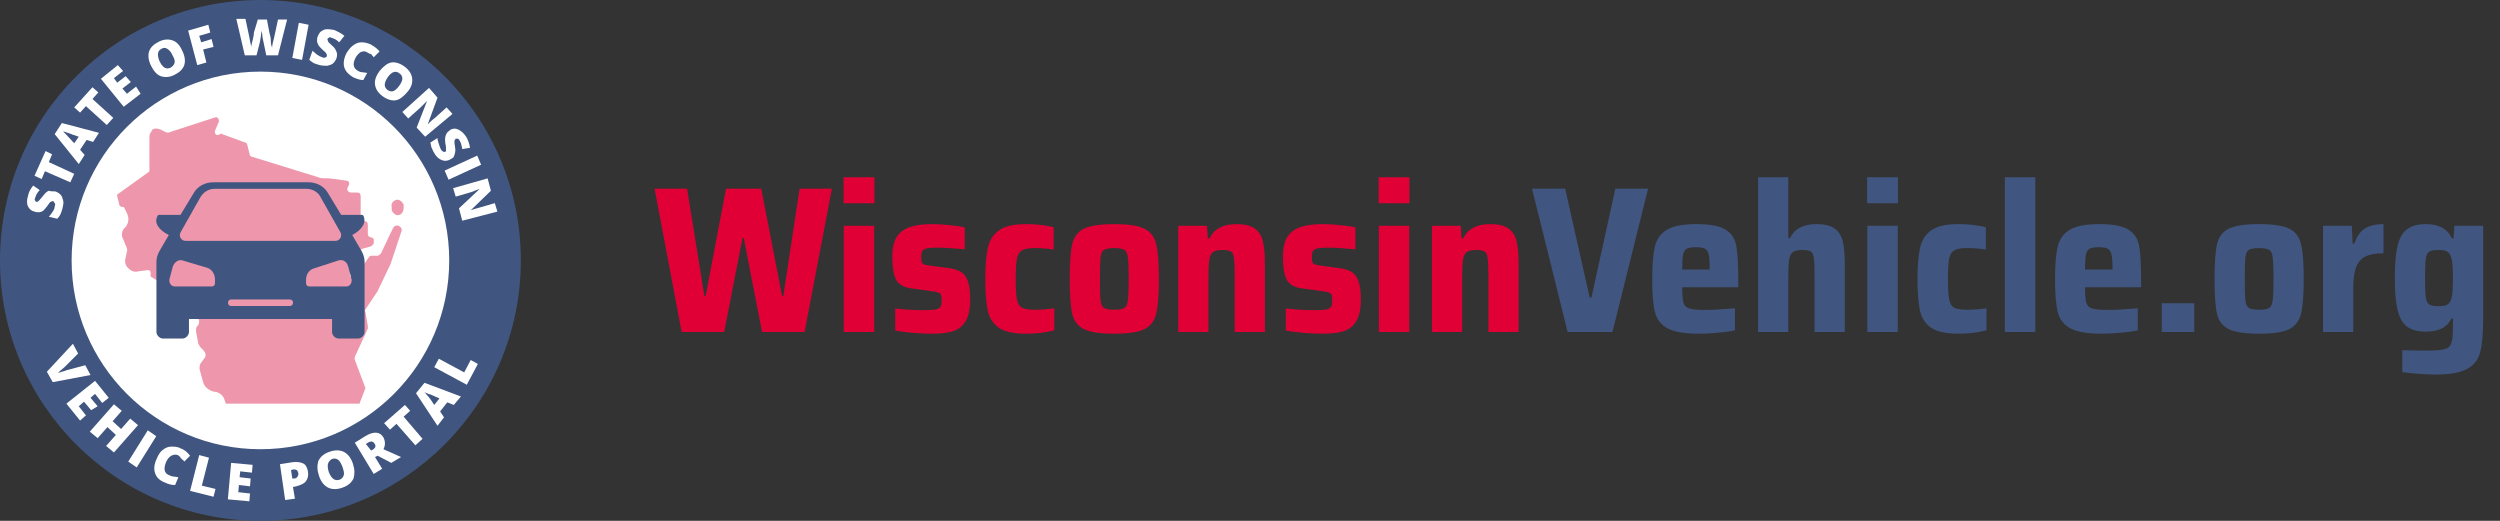
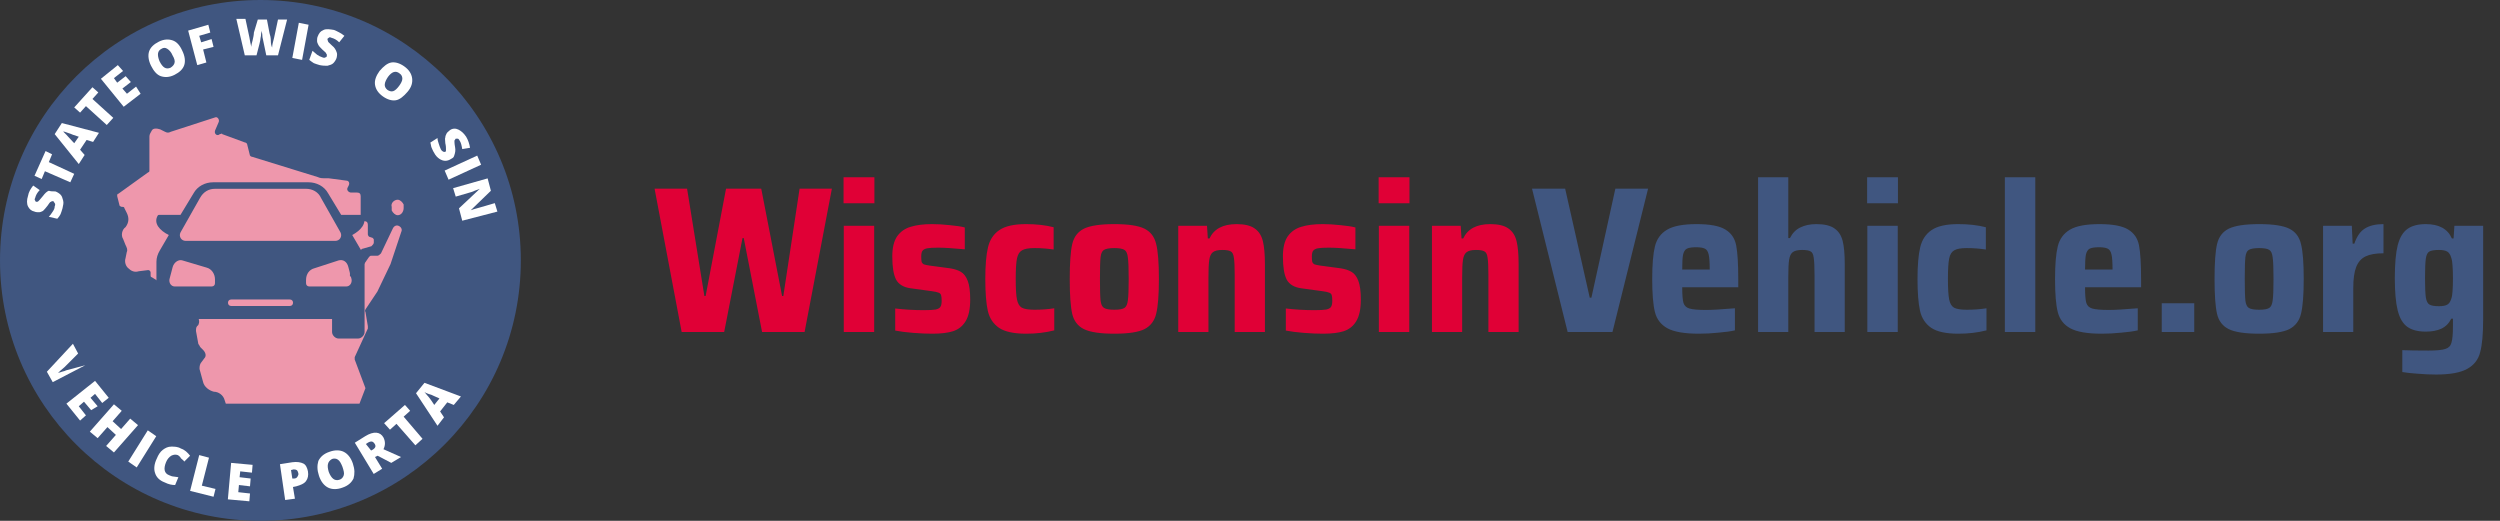
<svg xmlns="http://www.w3.org/2000/svg" width="384" height="80" viewBox="0 0 384 80" fill="none">
  <rect x="0" y="0" width="384" height="80" fill="#333333" stroke="none" />
  <g clip-path="url(#clip0_168_2053)">
    <path fill-rule="evenodd" clip-rule="evenodd" d="M40 80C17.909 80 0 62.091 0 40C0 17.909 17.909 0 40 0C62.091 0 80 17.909 80 40C80 62.091 62.091 80 40 80Z" fill="#405680" />
-     <path fill-rule="evenodd" clip-rule="evenodd" d="M40 69C23.984 69 11 56.016 11 40C11 23.984 23.984 11 40 11C56.016 11 69 23.984 69 40C69 56.016 56.016 69 40 69Z" fill="white" />
    <path d="M33.583 18.769L33.033 20.051C32.85 20.601 33.4 20.967 33.767 20.601C33.95 20.601 34.133 20.418 34.133 20.601L37.617 21.883C37.8 21.883 37.983 22.066 37.983 22.25L38.35 23.715C38.35 23.898 38.533 24.081 38.717 24.081L48.8 27.195C49.167 27.379 49.533 27.379 49.9 27.379C50.083 27.379 50.267 27.379 50.45 27.379L53.2 27.745C53.567 27.745 53.75 28.111 53.567 28.478L53.383 28.844C53.2 29.21 53.567 29.577 53.933 29.577H54.85C55.217 29.577 55.4 29.76 55.4 30.126V33.424C55.4 33.79 55.583 33.973 55.95 33.973C56.317 33.973 56.5 34.156 56.5 34.523V35.988C56.5 36.171 56.683 36.355 56.683 36.355L57.233 36.538C57.417 36.721 57.417 36.721 57.417 36.904V37.27C57.417 37.454 57.233 37.637 57.05 37.82L55.767 38.186C55.583 38.186 55.4 38.37 55.4 38.553L53.75 41.85C53.75 42.033 53.75 42.216 53.75 42.4C53.933 42.583 54.483 42.583 54.667 42.4L56.683 39.469C56.867 39.285 56.867 39.285 57.05 39.285H57.967C58.15 39.285 58.333 39.102 58.517 38.919L60.35 35.072C60.533 34.706 60.9 34.523 61.267 34.706C61.633 34.889 61.817 35.255 61.633 35.622L59.983 40.568L57.967 44.781L56.133 47.529C56.133 47.712 55.95 47.712 56.133 47.895L56.5 50.093C56.5 50.276 56.5 50.276 56.5 50.46L54.483 54.856C54.483 55.039 54.483 55.039 54.483 55.222L56.133 59.619L55.217 62H34.683L34.5 61.45C34.317 60.718 33.583 60.168 32.85 60.168C32.117 59.985 31.383 59.435 31.2 58.703L30.65 56.688C30.65 56.321 30.65 56.138 30.833 55.772L31.383 55.039C31.75 54.673 31.567 54.123 31.2 53.757L30.833 53.391C30.65 53.207 30.65 53.024 30.467 52.841L30.1 50.826C30.1 50.643 30.1 50.276 30.283 50.093L30.467 49.91C30.65 49.544 30.65 48.994 30.283 48.628L29.183 47.529C29 47.346 28.45 47.346 28.083 47.346C27.717 47.346 27.35 47.346 27.167 47.162L25.7 45.88C25.517 45.697 25.333 45.514 25.333 45.147V44.415C25.333 44.048 25.15 43.682 24.783 43.499L23.317 42.583C23.133 42.583 23.133 42.4 23.133 42.216V41.85C23.133 41.667 22.95 41.484 22.767 41.484L21.3 41.667C20.75 41.85 20.2 41.667 19.833 41.3C19.283 40.934 19.1 40.201 19.283 39.652L19.467 38.736C19.65 38.37 19.467 38.003 19.283 37.637L18.917 36.721C18.55 36.171 18.733 35.255 19.283 34.889C19.833 34.156 19.833 33.424 19.467 32.691L19.1 31.958C19.1 31.775 18.917 31.775 18.733 31.775C18.55 31.775 18.367 31.592 18.367 31.592L18 30.126C18 29.943 18 29.76 18.183 29.76L22.767 26.463C22.95 26.463 22.95 26.28 22.95 26.096V20.967C22.95 20.601 23.133 20.418 23.317 20.051C23.5 19.685 24.05 19.685 24.6 19.868L25.333 20.235C25.7 20.418 25.883 20.418 26.25 20.235L33.033 18.036C33.4 17.853 33.767 18.403 33.583 18.769Z" fill="#EE97AC" />
    <path d="M61.083 33.057C60.717 33.057 60.35 32.691 60.167 32.325V31.775C59.983 31.226 60.533 30.676 61.083 30.676C61.45 30.676 61.817 31.042 62 31.409V31.958C62 32.508 61.633 33.057 61.083 33.057Z" fill="#EE97AC" />
    <path d="M55.501 38.5L54.102 36.1C55.401 35.4 56.4 34.3 55.8 33.1C55.7 33 55.6 33 55.6 33H52.403L50.405 29.7C49.806 28.6 48.607 28 47.408 28H32.721C31.522 28 30.323 28.6 29.724 29.7L27.726 33H24.429C24.429 33 24.329 33 24.229 33.1C23.529 34.3 24.529 35.4 25.927 36.1L24.529 38.5C24.229 39 24.029 39.6 24.029 40.2V51C24.029 51.5 24.529 52 25.028 52H28.026C28.525 52 29.024 51.5 29.024 51V49H51.005V51C51.005 51.5 51.504 52 52.004 52H55.001C55.501 52 56 51.5 56 51V40.2C56 39.6 55.8 39 55.501 38.5ZM27.726 35.7L30.723 30.4C31.223 29.5 32.022 29 33.021 29H47.008C48.007 29 48.907 29.5 49.306 30.4L52.303 35.7C52.603 36.3 52.203 37 51.504 37H28.525C27.826 37 27.426 36.3 27.726 35.7ZM33.021 43.5C33.021 43.8 32.821 44 32.521 44H26.826C26.327 44 25.927 43.5 26.027 42.9L26.527 41C26.727 40.3 27.426 39.8 28.026 40L31.722 41.1C32.521 41.3 33.021 42.1 33.021 42.9V43.5ZM44.511 47H35.519C35.219 47 35.019 46.8 35.019 46.5C35.019 46.2 35.219 46 35.519 46H44.511C44.81 46 45.01 46.2 45.01 46.5C45.01 46.8 44.81 47 44.511 47ZM53.203 44H47.508C47.208 44 47.008 43.8 47.008 43.5V43C47.008 42.1 47.508 41.4 48.307 41.2L52.004 40C52.703 39.8 53.303 40.2 53.502 41L54.002 42.9C54.102 43.5 53.702 44 53.203 44Z" fill="#405680" />
-     <path d="M13.1 56.1L13.9 57.6L8.1 58.7L7.2 57.1L11.2 52.8L12 54.3L9.9 56.4C9.4 56.8 9.1 57.1 8.9 57.3C9.1 57.2 9.3 57.2 9.5 57.1C9.8 57 10 57 10.1 56.9L13.1 56.1Z" fill="white" />
+     <path d="M13.1 56.1L8.1 58.7L7.2 57.1L11.2 52.8L12 54.3L9.9 56.4C9.4 56.8 9.1 57.1 8.9 57.3C9.1 57.2 9.3 57.2 9.5 57.1C9.8 57 10 57 10.1 56.9L13.1 56.1Z" fill="white" />
    <path d="M12.3 64.6L10.2 62L14.6 58.5L16.7 61.1L15.7 61.9L14.6 60.5L13.9 61.1L15 62.4L14 63L12.9 61.7L12.1 62.4L13.2 63.8L12.3 64.6Z" fill="white" />
    <path d="M17.5 69.5L16.3 68.5L17.8 66.8L16.5 65.6L15 67.3L13.8 66.3L17.5 62.1L18.7 63.1L17.3 64.7L18.6 65.9L20 64.3L21.2 65.3L17.5 69.5Z" fill="white" />
    <path d="M19.7 70.9L22.7 66.1L24 67L21 71.8L19.7 70.9Z" fill="white" />
    <path d="M27.3 69.9C27 69.8 26.7 69.8 26.3 70C26 70.2 25.7 70.5 25.5 71C25.1 72 25.2 72.7 26 73C26.2 73.1 26.5 73.2 26.7 73.2C26.9 73.2 27.2 73.3 27.4 73.3L26.9 74.5C26.4 74.5 25.9 74.4 25.3 74.1C24.5 73.8 24 73.3 23.8 72.6C23.6 72 23.7 71.2 24.1 70.4C24.3 69.9 24.6 69.4 25 69.1C25.4 68.8 25.8 68.6 26.3 68.6C26.8 68.6 27.3 68.6 27.8 68.9C28.4 69.1 28.8 69.5 29.2 70L28.3 70.9C28.2 70.7 28 70.6 27.8 70.4C27.7 70.2 27.5 70 27.3 69.9Z" fill="white" />
    <path d="M29.2 75.4L30.6 69.9L32.1 70.3L31 74.6L33.1 75.1L32.8 76.3L29.2 75.4Z" fill="white" />
    <path d="M38.3 77L35 76.7L35.5 71.1L38.8 71.4L38.7 72.6L36.9 72.4L36.8 73.3L38.5 73.5L38.4 74.7L36.7 74.5L36.6 75.6L38.4 75.8L38.3 77Z" fill="white" />
    <path d="M47.3 72.4C47.4 73 47.3 73.5 47 73.9C46.7 74.3 46.2 74.5 45.5 74.7L45 74.8L45.3 76.6L43.8 76.8L43 71.3L44.9 71C45.6 70.9 46.2 71 46.6 71.2C47 71.4 47.2 71.9 47.3 72.4ZM44.9 73.5H45.2C45.4 73.5 45.6 73.4 45.7 73.2C45.8 73 45.9 72.9 45.8 72.6C45.7 72.2 45.5 72.1 45.1 72.1L44.7 72.2L44.9 73.5Z" fill="white" />
    <path d="M54.2 71.2C54.5 72.1 54.5 72.8 54.3 73.5C54 74.1 53.5 74.6 52.6 74.9C51.8 75.2 51 75.2 50.4 74.9C49.8 74.6 49.3 74 49 73.1C48.7 72.2 48.7 71.5 48.9 70.8C49.2 70.2 49.7 69.7 50.6 69.4C51.4 69.1 52.2 69.1 52.8 69.4C53.4 69.7 53.9 70.3 54.2 71.2ZM50.5 72.5C50.9 73.5 51.4 73.9 52.1 73.7C52.5 73.6 52.7 73.3 52.8 73C52.9 72.7 52.8 72.3 52.6 71.7C52.4 71.2 52.2 70.8 51.9 70.6C51.6 70.4 51.3 70.4 51 70.5C50.3 70.9 50.2 71.5 50.5 72.5Z" fill="white" />
    <path d="M57.6 70.2L58.7 72L57.4 72.8L54.5 68L56.1 67C57.4 66.2 58.4 66.3 58.9 67.2C59.2 67.8 59.2 68.4 58.9 69L61.6 70.2L60.1 71.1L58 70L57.6 70.2ZM57 69.2L57.2 69.1C57.7 68.8 57.8 68.5 57.5 68.1C57.3 67.8 57 67.7 56.5 68L56.2 68.2L57 69.2Z" fill="white" />
    <path d="M64.9 67.4L63.8 68.4L60.9 65.1L59.9 66L59 65L62.2 62.2L63 63.1L62 64L64.9 67.4Z" fill="white" />
    <path d="M69.7 62.2L68.7 61.8L67.6 63.2L68.2 64.1L67.2 65.4L63.9 60.4L65.2 58.8L70.8 60.9L69.7 62.2ZM67.5 61.2L66.6 60.8C66.4 60.7 66.2 60.6 65.8 60.5C65.5 60.4 65.3 60.3 65.2 60.2C65.3 60.3 65.4 60.5 65.6 60.7C65.8 60.9 66.2 61.4 66.7 62.2L67.5 61.2Z" fill="white" />
-     <path d="M71.7 59.1L66.7 56.4L67.4 55.1L71.3 57.2L72.3 55.3L73.4 55.9L71.7 59.1Z" fill="white" />
    <path d="M8.5 29.4C8.8 29.5 9.1 29.7 9.3 29.9C9.5 30.1 9.6 30.4 9.7 30.8C9.8 31.2 9.7 31.5 9.6 32C9.5 32.4 9.4 32.6 9.3 32.9C9.2 33.1 9 33.4 8.8 33.6L7.5 33.3C7.7 33.1 7.9 32.8 8.1 32.5C8.3 32.2 8.4 32 8.4 31.7C8.5 31.5 8.5 31.3 8.4 31.2C8.3 31.1 8.3 31 8.2 30.9C8.1 30.9 8.1 30.9 8 30.9C7.9 30.9 7.9 31 7.8 31C7.7 31 7.5 31.3 7.3 31.6C7 32 6.8 32.2 6.6 32.4C6.4 32.5 6.2 32.6 6 32.6C5.8 32.6 5.5 32.6 5.3 32.5C4.8 32.4 4.5 32.1 4.3 31.7C4.1 31.3 4.1 30.7 4.3 30.1C4.4 29.5 4.7 29 5.1 28.5L6.1 29.2C5.7 29.6 5.5 30 5.4 30.4C5.3 30.6 5.3 30.7 5.4 30.8C5.4 30.9 5.5 31 5.6 31C5.7 31 5.8 31 5.9 30.9C6 30.8 6.2 30.6 6.6 30.1C6.9 29.7 7.2 29.4 7.5 29.3C7.8 29.4 8.1 29.4 8.5 29.4Z" fill="white" />
    <path d="M11.4 26.7L10.8 28L6.9 26.3L6.4 27.5L5.3 27L7 23.2L8 23.7L7.5 24.9L11.4 26.7Z" fill="white" />
    <path d="M14.3 21.8L13.3 21.5L12.3 23L13 23.8L12.1 25.2L8.4 20.6L9.5 18.9L15.2 20.4L14.3 21.8ZM12.1 21L11.2 20.7C11 20.6 10.7 20.5 10.4 20.4C10.1 20.3 9.9 20.2 9.7 20.2C9.8 20.3 9.9 20.4 10.2 20.7C10.4 20.9 10.8 21.4 11.4 22L12.1 21Z" fill="white" />
    <path d="M17.4 18.1L16.4 19.2L13.2 16.3L12.3 17.3L11.4 16.5L14.2 13.4L15.1 14.2L14.2 15.2L17.4 18.1Z" fill="white" />
    <path d="M21.6 14.4L19 16.4L15.5 12.1L18.1 10L18.9 10.9L17.5 12L18 12.7L19.3 11.7L20.1 12.6L18.8 13.6L19.5 14.4L20.9 13.3L21.6 14.4Z" fill="white" />
    <path d="M28 7.8C28.4 8.6 28.5 9.4 28.3 10C28.1 10.6 27.6 11.1 26.8 11.5C26 11.9 25.3 11.9 24.7 11.7C24.1 11.5 23.6 10.9 23.2 10.1C22.8 9.3 22.7 8.5 22.9 7.9C23.1 7.3 23.6 6.8 24.4 6.4C25.2 6 25.9 6 26.5 6.2C27.1 6.4 27.6 6.9 28 7.8ZM24.5 9.4C25 10.4 25.5 10.7 26.2 10.4C26.5 10.2 26.7 10 26.8 9.7C26.9 9.4 26.8 9 26.5 8.5C26.3 8 26 7.7 25.7 7.5C25.4 7.3 25.1 7.3 24.8 7.5C24.2 7.8 24.1 8.4 24.5 9.4Z" fill="white" />
    <path d="M31.7 9.6L30.3 10L28.9 4.7L32 3.8L32.3 5L30.6 5.5L30.9 6.5L32.5 6L32.8 7.2L31.2 7.6L31.7 9.6Z" fill="white" />
    <path d="M42.7 8.5H40.9L40.4 6.1C40.4 6 40.3 5.8 40.3 5.5C40.3 5.2 40.2 4.9 40.2 4.7C40.2 4.9 40.1 5.1 40.1 5.3C40.1 5.6 40 5.8 40 6C40 6.2 39.8 7 39.4 8.5H37.6L36.3 2.9H37.7L38.3 5.7C38.4 6.3 38.5 6.8 38.6 7.2C38.6 6.9 38.7 6.6 38.8 6.2C38.9 5.8 39 5.3 39 5L39.6 3H41L41.4 5.1C41.5 5.4 41.6 5.8 41.6 6.3C41.6 6.8 41.7 7.1 41.8 7.3C41.8 7 41.9 6.5 42.1 5.8L42.7 3H44.1L42.7 8.5Z" fill="white" />
    <path d="M44.9 8.9L45.9 3.5L47.4 3.8L46.4 9.2L44.9 8.9Z" fill="white" />
    <path d="M51.7 8.9C51.6 9.2 51.4 9.5 51.2 9.7C51 9.9 50.7 10 50.3 10.1C49.9 10.1 49.6 10.1 49.1 10C48.7 9.9 48.5 9.8 48.2 9.7C48 9.6 47.8 9.4 47.5 9.2L48 7.8C48.2 8 48.5 8.2 48.7 8.4C49 8.6 49.2 8.7 49.5 8.8C49.7 8.9 49.9 8.9 50 8.8C50.1 8.8 50.2 8.7 50.2 8.6C50.2 8.5 50.2 8.5 50.2 8.4C50.2 8.3 50.1 8.3 50.1 8.2C50.1 8.1 49.8 7.9 49.5 7.6C49.2 7.3 49 7.1 48.9 6.9C48.8 6.7 48.7 6.5 48.7 6.3C48.7 6.1 48.7 5.8 48.8 5.6C49 5.1 49.2 4.8 49.7 4.6C50.1 4.4 50.7 4.5 51.3 4.6C51.8 4.8 52.4 5.1 52.9 5.5L52.1 6.5C51.7 6.1 51.3 5.9 50.9 5.8C50.7 5.7 50.6 5.7 50.5 5.8C50.4 5.9 50.3 5.9 50.3 6C50.3 6.1 50.3 6.2 50.4 6.3C50.3 6.4 50.6 6.6 51 7C51.4 7.3 51.6 7.7 51.7 8C51.8 8.2 51.8 8.5 51.7 8.9Z" fill="white" />
-     <path d="M56.3 8C56 7.8 55.7 7.9 55.4 8C55.1 8.2 54.8 8.5 54.6 8.9C54.1 9.9 54.3 10.5 55 10.9C55.2 11 55.4 11.1 55.7 11.1C55.9 11.1 56.2 11.2 56.4 11.2L55.8 12.3C55.3 12.3 54.8 12.1 54.3 11.9C53.6 11.5 53.1 11 52.9 10.4C52.7 9.8 52.8 9 53.2 8.2C53.5 7.7 53.8 7.3 54.2 7C54.6 6.7 55 6.5 55.5 6.5C56 6.5 56.4 6.6 56.9 6.8C57.4 7.1 57.9 7.4 58.3 7.9L57.4 8.8C57.3 8.6 57.1 8.5 57 8.3C56.7 8.3 56.6 8.1 56.3 8Z" fill="white" />
    <path d="M62.6 14.1C62 14.8 61.4 15.3 60.8 15.4C60.2 15.5 59.5 15.3 58.8 14.8C58.1 14.3 57.7 13.7 57.6 13C57.5 12.3 57.8 11.6 58.3 10.9C58.9 10.2 59.5 9.7 60.1 9.6C60.7 9.5 61.4 9.7 62.1 10.2C62.8 10.7 63.2 11.3 63.3 12C63.4 12.7 63.2 13.4 62.6 14.1ZM59.6 11.8C59 12.7 58.9 13.3 59.5 13.8C59.8 14 60.1 14.1 60.4 14C60.7 13.9 61 13.6 61.3 13.2C61.6 12.8 61.8 12.4 61.8 12.1C61.8 11.8 61.7 11.5 61.4 11.3C60.8 10.8 60.2 11 59.6 11.8Z" fill="white" />
-     <path d="M65.3 21L64 19.6L65.6 15.5C65.2 15.9 64.8 16.3 64.6 16.5L62.7 18.2L61.8 17.2L65.9 13.5L67.2 15L65.7 19.1C66.1 18.7 66.4 18.4 66.7 18.2L68.6 16.5L69.5 17.5L65.3 21Z" fill="white" />
    <path d="M69.3 24.4C69 24.6 68.7 24.7 68.4 24.7C68.1 24.7 67.8 24.6 67.5 24.4C67.2 24.2 66.9 23.9 66.7 23.5C66.5 23.2 66.4 22.9 66.3 22.7C66.2 22.5 66.2 22.2 66.1 21.9L67.2 21.2C67.2 21.5 67.3 21.8 67.4 22.1C67.5 22.4 67.6 22.7 67.7 22.9C67.8 23.1 67.9 23.2 68.1 23.3C68.3 23.4 68.3 23.3 68.4 23.3C68.5 23.3 68.5 23.2 68.5 23.1C68.5 23 68.5 22.9 68.5 22.8C68.5 22.7 68.5 22.4 68.4 22C68.4 21.6 68.3 21.3 68.4 21.1C68.4 20.9 68.5 20.7 68.6 20.5C68.7 20.3 68.9 20.2 69.1 20C69.5 19.7 70 19.7 70.4 19.9C70.8 20.1 71.2 20.4 71.6 21C71.9 21.5 72.1 22.1 72.2 22.7L71 22.9C70.9 22.3 70.8 21.9 70.6 21.6C70.5 21.4 70.4 21.3 70.3 21.3C70.2 21.3 70.1 21.3 70 21.3C69.9 21.4 69.9 21.5 69.8 21.6C69.8 21.7 69.8 22.1 69.9 22.6C70 23.1 69.9 23.5 69.8 23.8C69.7 24.1 69.7 24.2 69.3 24.4Z" fill="white" />
    <path d="M68.3 26.2L73.3 23.9L73.9 25.3L68.9 27.6L68.3 26.2Z" fill="white" />
    <path d="M71 33.9L70.5 32L73.7 29C73.1 29.2 72.7 29.4 72.4 29.5L70 30.2L69.6 28.9L74.9 27.4L75.4 29.3L72.3 32.3C72.8 32.1 73.3 32 73.6 31.9L76 31.2L76.4 32.5L71 33.9Z" fill="white" />
  </g>
  <path d="M117.056 51L114.24 36.568H114.048L111.232 51H104.704L100.544 28.984H105.536L108.192 45.464H108.384L111.52 28.984H116.928L120.128 45.464H120.32L122.816 28.984H127.776L123.584 51H117.056ZM129.571 31.224V27.224H134.307V31.224H129.571ZM129.603 51V34.68H134.275V51H129.603ZM143.231 51.256C142.314 51.256 141.322 51.213 140.255 51.128C139.189 51.043 138.271 50.925 137.503 50.776V47.384C138.911 47.555 140.383 47.64 141.919 47.64C142.751 47.64 143.349 47.608 143.711 47.544C144.095 47.459 144.341 47.32 144.447 47.128C144.575 46.936 144.639 46.627 144.639 46.2C144.639 45.773 144.607 45.475 144.543 45.304C144.479 45.133 144.351 45.016 144.159 44.952C143.967 44.867 143.626 44.792 143.135 44.728L139.871 44.28C138.783 44.131 138.037 43.683 137.631 42.936C137.247 42.189 137.055 41.005 137.055 39.384C137.055 38.061 137.301 37.037 137.791 36.312C138.303 35.587 138.997 35.096 139.871 34.84C140.746 34.563 141.845 34.424 143.167 34.424C144.021 34.424 144.927 34.477 145.887 34.584C146.847 34.669 147.615 34.787 148.191 34.936V38.296C146.399 38.125 145.034 38.04 144.095 38.04C143.349 38.04 142.794 38.072 142.431 38.136C142.09 38.2 141.845 38.328 141.695 38.52C141.567 38.691 141.503 38.979 141.503 39.384C141.503 39.789 141.525 40.077 141.567 40.248C141.631 40.397 141.738 40.515 141.887 40.6C142.058 40.664 142.357 40.728 142.783 40.792L145.887 41.208C146.591 41.315 147.157 41.496 147.583 41.752C148.031 42.008 148.383 42.467 148.639 43.128C148.895 43.789 149.023 44.749 149.023 46.008C149.023 47.459 148.789 48.568 148.319 49.336C147.871 50.083 147.231 50.595 146.399 50.872C145.589 51.128 144.533 51.256 143.231 51.256ZM161.935 50.744C160.612 51.085 159.172 51.256 157.615 51.256C155.737 51.256 154.351 50.957 153.455 50.36C152.559 49.741 151.983 48.867 151.727 47.736C151.471 46.584 151.343 44.952 151.343 42.84C151.343 40.749 151.481 39.128 151.759 37.976C152.036 36.824 152.612 35.949 153.487 35.352C154.383 34.733 155.748 34.424 157.583 34.424C159.183 34.424 160.601 34.584 161.839 34.904V38.328C160.879 38.179 159.897 38.104 158.895 38.104C157.999 38.104 157.359 38.221 156.975 38.456C156.591 38.669 156.335 39.085 156.207 39.704C156.079 40.323 156.015 41.368 156.015 42.84C156.015 44.333 156.079 45.389 156.207 46.008C156.335 46.627 156.58 47.043 156.943 47.256C157.327 47.469 157.977 47.576 158.895 47.576C160.004 47.576 161.017 47.501 161.935 47.352V50.744ZM171.159 51.256C169.005 51.256 167.447 51.021 166.487 50.552C165.549 50.083 164.951 49.304 164.695 48.216C164.439 47.107 164.311 45.315 164.311 42.84C164.311 40.365 164.439 38.584 164.695 37.496C164.951 36.387 165.549 35.597 166.487 35.128C167.447 34.659 169.005 34.424 171.159 34.424C173.314 34.424 174.861 34.659 175.799 35.128C176.738 35.597 177.335 36.387 177.591 37.496C177.869 38.584 178.007 40.365 178.007 42.84C178.007 45.293 177.869 47.075 177.591 48.184C177.335 49.272 176.738 50.061 175.799 50.552C174.861 51.021 173.314 51.256 171.159 51.256ZM171.159 47.576C171.927 47.576 172.45 47.48 172.727 47.288C173.005 47.096 173.175 46.712 173.239 46.136C173.325 45.56 173.367 44.461 173.367 42.84C173.367 41.219 173.325 40.12 173.239 39.544C173.175 38.947 173.005 38.563 172.727 38.392C172.45 38.2 171.927 38.104 171.159 38.104C170.391 38.104 169.858 38.2 169.559 38.392C169.282 38.563 169.111 38.936 169.047 39.512C168.983 40.088 168.951 41.197 168.951 42.84C168.951 44.483 168.983 45.592 169.047 46.168C169.111 46.723 169.282 47.096 169.559 47.288C169.858 47.48 170.391 47.576 171.159 47.576ZM189.65 42.264C189.65 40.963 189.607 40.067 189.522 39.576C189.458 39.064 189.298 38.744 189.042 38.616C188.807 38.467 188.37 38.392 187.73 38.392C187.069 38.392 186.589 38.509 186.29 38.744C186.013 38.957 185.831 39.341 185.746 39.896C185.661 40.429 185.618 41.315 185.618 42.552V51H180.978V34.68H185.394L185.522 36.632H185.778C186.461 35.16 187.847 34.424 189.938 34.424C191.175 34.424 192.103 34.648 192.722 35.096C193.341 35.523 193.757 36.163 193.97 37.016C194.183 37.869 194.29 39.043 194.29 40.536V51H189.65V42.264ZM203.231 51.256C202.314 51.256 201.322 51.213 200.255 51.128C199.189 51.043 198.271 50.925 197.503 50.776V47.384C198.911 47.555 200.383 47.64 201.919 47.64C202.751 47.64 203.349 47.608 203.711 47.544C204.095 47.459 204.341 47.32 204.447 47.128C204.575 46.936 204.639 46.627 204.639 46.2C204.639 45.773 204.607 45.475 204.543 45.304C204.479 45.133 204.351 45.016 204.159 44.952C203.967 44.867 203.626 44.792 203.135 44.728L199.871 44.28C198.783 44.131 198.037 43.683 197.631 42.936C197.247 42.189 197.055 41.005 197.055 39.384C197.055 38.061 197.301 37.037 197.791 36.312C198.303 35.587 198.997 35.096 199.871 34.84C200.746 34.563 201.845 34.424 203.167 34.424C204.021 34.424 204.927 34.477 205.887 34.584C206.847 34.669 207.615 34.787 208.191 34.936V38.296C206.399 38.125 205.034 38.04 204.095 38.04C203.349 38.04 202.794 38.072 202.431 38.136C202.09 38.2 201.845 38.328 201.695 38.52C201.567 38.691 201.503 38.979 201.503 39.384C201.503 39.789 201.525 40.077 201.567 40.248C201.631 40.397 201.738 40.515 201.887 40.6C202.058 40.664 202.357 40.728 202.783 40.792L205.887 41.208C206.591 41.315 207.157 41.496 207.583 41.752C208.031 42.008 208.383 42.467 208.639 43.128C208.895 43.789 209.023 44.749 209.023 46.008C209.023 47.459 208.789 48.568 208.319 49.336C207.871 50.083 207.231 50.595 206.399 50.872C205.589 51.128 204.533 51.256 203.231 51.256ZM211.759 31.224V27.224H216.495V31.224H211.759ZM211.791 51V34.68H216.463V51H211.791ZM228.619 42.264C228.619 40.963 228.576 40.067 228.491 39.576C228.427 39.064 228.267 38.744 228.011 38.616C227.776 38.467 227.339 38.392 226.699 38.392C226.037 38.392 225.557 38.509 225.259 38.744C224.981 38.957 224.8 39.341 224.715 39.896C224.629 40.429 224.587 41.315 224.587 42.552V51H219.947V34.68H224.363L224.491 36.632H224.747C225.429 35.16 226.816 34.424 228.907 34.424C230.144 34.424 231.072 34.648 231.691 35.096C232.309 35.523 232.725 36.163 232.939 37.016C233.152 37.869 233.259 39.043 233.259 40.536V51H228.619V42.264Z" fill="#E00036" />
  <path d="M240.792 51L235.32 28.984H240.408L244.184 45.72H244.44L248.12 28.984H253.144L247.672 51H240.792ZM266.996 44.12H258.388C258.388 45.272 258.452 46.072 258.58 46.52C258.708 46.947 259.007 47.235 259.476 47.384C259.967 47.533 260.82 47.608 262.036 47.608C262.953 47.608 264.436 47.523 266.484 47.352V50.744C265.844 50.893 265.001 51.011 263.956 51.096C262.932 51.203 261.929 51.256 260.948 51.256C258.751 51.256 257.14 50.979 256.116 50.424C255.113 49.869 254.473 49.037 254.196 47.928C253.919 46.819 253.78 45.133 253.78 42.872C253.78 40.653 253.919 38.979 254.196 37.848C254.473 36.717 255.092 35.864 256.052 35.288C257.012 34.712 258.527 34.424 260.596 34.424C262.644 34.424 264.116 34.701 265.012 35.256C265.908 35.789 266.463 36.6 266.676 37.688C266.889 38.776 266.996 40.504 266.996 42.872V44.12ZM260.532 37.976C259.871 37.976 259.391 38.051 259.092 38.2C258.815 38.349 258.623 38.659 258.516 39.128C258.431 39.576 258.388 40.333 258.388 41.4H262.612C262.612 40.312 262.559 39.544 262.452 39.096C262.345 38.627 262.153 38.328 261.876 38.2C261.599 38.051 261.151 37.976 260.532 37.976ZM278.713 42.264C278.713 40.963 278.67 40.067 278.585 39.576C278.521 39.064 278.361 38.744 278.105 38.616C277.87 38.467 277.433 38.392 276.793 38.392C276.131 38.392 275.651 38.509 275.353 38.744C275.075 38.957 274.894 39.341 274.809 39.896C274.723 40.429 274.681 41.315 274.681 42.552V51H270.041V27.224H274.681V36.568H274.937C275.321 35.8 275.854 35.256 276.536 34.936C277.219 34.595 278.041 34.424 279.001 34.424C280.238 34.424 281.166 34.648 281.785 35.096C282.403 35.523 282.819 36.163 283.033 37.016C283.246 37.869 283.353 39.032 283.353 40.504V51H278.713V42.264ZM286.79 31.224V27.224H291.526V31.224H286.79ZM286.822 51V34.68H291.494V51H286.822ZM305.122 50.744C303.799 51.085 302.359 51.256 300.802 51.256C298.925 51.256 297.538 50.957 296.642 50.36C295.746 49.741 295.17 48.867 294.914 47.736C294.658 46.584 294.53 44.952 294.53 42.84C294.53 40.749 294.669 39.128 294.946 37.976C295.223 36.824 295.799 35.949 296.674 35.352C297.57 34.733 298.935 34.424 300.77 34.424C302.37 34.424 303.789 34.584 305.026 34.904V38.328C304.066 38.179 303.085 38.104 302.082 38.104C301.186 38.104 300.546 38.221 300.162 38.456C299.778 38.669 299.522 39.085 299.394 39.704C299.266 40.323 299.202 41.368 299.202 42.84C299.202 44.333 299.266 45.389 299.394 46.008C299.522 46.627 299.767 47.043 300.13 47.256C300.514 47.469 301.165 47.576 302.082 47.576C303.191 47.576 304.205 47.501 305.122 47.352V50.744ZM307.947 51V27.224H312.619V51H307.947ZM328.871 44.12H320.263C320.263 45.272 320.327 46.072 320.455 46.52C320.583 46.947 320.882 47.235 321.351 47.384C321.842 47.533 322.695 47.608 323.911 47.608C324.828 47.608 326.311 47.523 328.359 47.352V50.744C327.719 50.893 326.876 51.011 325.831 51.096C324.807 51.203 323.804 51.256 322.823 51.256C320.626 51.256 319.015 50.979 317.991 50.424C316.988 49.869 316.348 49.037 316.071 47.928C315.794 46.819 315.655 45.133 315.655 42.872C315.655 40.653 315.794 38.979 316.071 37.848C316.348 36.717 316.967 35.864 317.927 35.288C318.887 34.712 320.402 34.424 322.471 34.424C324.519 34.424 325.991 34.701 326.887 35.256C327.783 35.789 328.338 36.6 328.551 37.688C328.764 38.776 328.871 40.504 328.871 42.872V44.12ZM322.407 37.976C321.746 37.976 321.266 38.051 320.967 38.2C320.69 38.349 320.498 38.659 320.391 39.128C320.306 39.576 320.263 40.333 320.263 41.4H324.487C324.487 40.312 324.434 39.544 324.327 39.096C324.22 38.627 324.028 38.328 323.751 38.2C323.474 38.051 323.026 37.976 322.407 37.976ZM332.044 51V46.584H337.036V51H332.044ZM347.003 51.256C344.848 51.256 343.291 51.021 342.331 50.552C341.392 50.083 340.795 49.304 340.539 48.216C340.283 47.107 340.155 45.315 340.155 42.84C340.155 40.365 340.283 38.584 340.539 37.496C340.795 36.387 341.392 35.597 342.331 35.128C343.291 34.659 344.848 34.424 347.003 34.424C349.158 34.424 350.704 34.659 351.643 35.128C352.582 35.597 353.179 36.387 353.435 37.496C353.712 38.584 353.851 40.365 353.851 42.84C353.851 45.293 353.712 47.075 353.435 48.184C353.179 49.272 352.582 50.061 351.643 50.552C350.704 51.021 349.158 51.256 347.003 51.256ZM347.003 47.576C347.771 47.576 348.294 47.48 348.571 47.288C348.848 47.096 349.019 46.712 349.083 46.136C349.168 45.56 349.211 44.461 349.211 42.84C349.211 41.219 349.168 40.12 349.083 39.544C349.019 38.947 348.848 38.563 348.571 38.392C348.294 38.2 347.771 38.104 347.003 38.104C346.235 38.104 345.702 38.2 345.403 38.392C345.126 38.563 344.955 38.936 344.891 39.512C344.827 40.088 344.795 41.197 344.795 42.84C344.795 44.483 344.827 45.592 344.891 46.168C344.955 46.723 345.126 47.096 345.403 47.288C345.702 47.48 346.235 47.576 347.003 47.576ZM356.822 34.68H361.238L361.366 37.432H361.622C362.006 36.301 362.55 35.523 363.254 35.096C363.958 34.648 364.907 34.424 366.102 34.424V38.904C364.928 38.904 364.011 39.064 363.35 39.384C362.688 39.704 362.208 40.248 361.91 41.016C361.611 41.784 361.462 42.861 361.462 44.248V51H356.822V34.68ZM374.179 57.528C373.261 57.528 372.312 57.485 371.331 57.4C370.371 57.336 369.592 57.251 368.995 57.144V53.784C369.933 53.827 371.277 53.848 373.027 53.848C374.264 53.848 375.128 53.763 375.619 53.592C376.109 53.443 376.419 53.123 376.547 52.632C376.696 52.163 376.771 51.32 376.771 50.104V48.952H376.515C376.152 49.677 375.64 50.189 374.979 50.488C374.339 50.787 373.549 50.936 372.611 50.936C371.395 50.936 370.445 50.691 369.763 50.2C369.08 49.709 368.589 48.877 368.291 47.704C367.992 46.509 367.843 44.845 367.843 42.712C367.843 40.536 367.992 38.851 368.291 37.656C368.611 36.461 369.112 35.629 369.795 35.16C370.477 34.669 371.416 34.424 372.611 34.424C374.637 34.424 375.971 35.16 376.611 36.632H376.867L376.995 34.68H381.411V49.08C381.411 51.277 381.261 52.941 380.963 54.072C380.685 55.203 380.035 56.056 379.011 56.632C377.987 57.229 376.376 57.528 374.179 57.528ZM374.627 47.032C375.181 47.032 375.597 46.957 375.875 46.808C376.152 46.659 376.355 46.381 376.483 45.976C376.611 45.656 376.685 45.251 376.707 44.76C376.749 44.269 376.771 43.587 376.771 42.712C376.771 41.901 376.749 41.261 376.707 40.792C376.685 40.301 376.621 39.907 376.515 39.608C376.387 39.139 376.184 38.819 375.907 38.648C375.629 38.477 375.203 38.392 374.627 38.392C373.901 38.392 373.4 38.477 373.123 38.648C372.867 38.797 372.696 39.149 372.611 39.704C372.525 40.259 372.483 41.261 372.483 42.712C372.483 44.141 372.525 45.133 372.611 45.688C372.696 46.243 372.877 46.605 373.155 46.776C373.432 46.947 373.923 47.032 374.627 47.032Z" fill="#405680" />
  <defs>
    <clipPath id="clip0_168_2053">
      <rect width="80" height="80" fill="white" />
    </clipPath>
  </defs>
</svg>